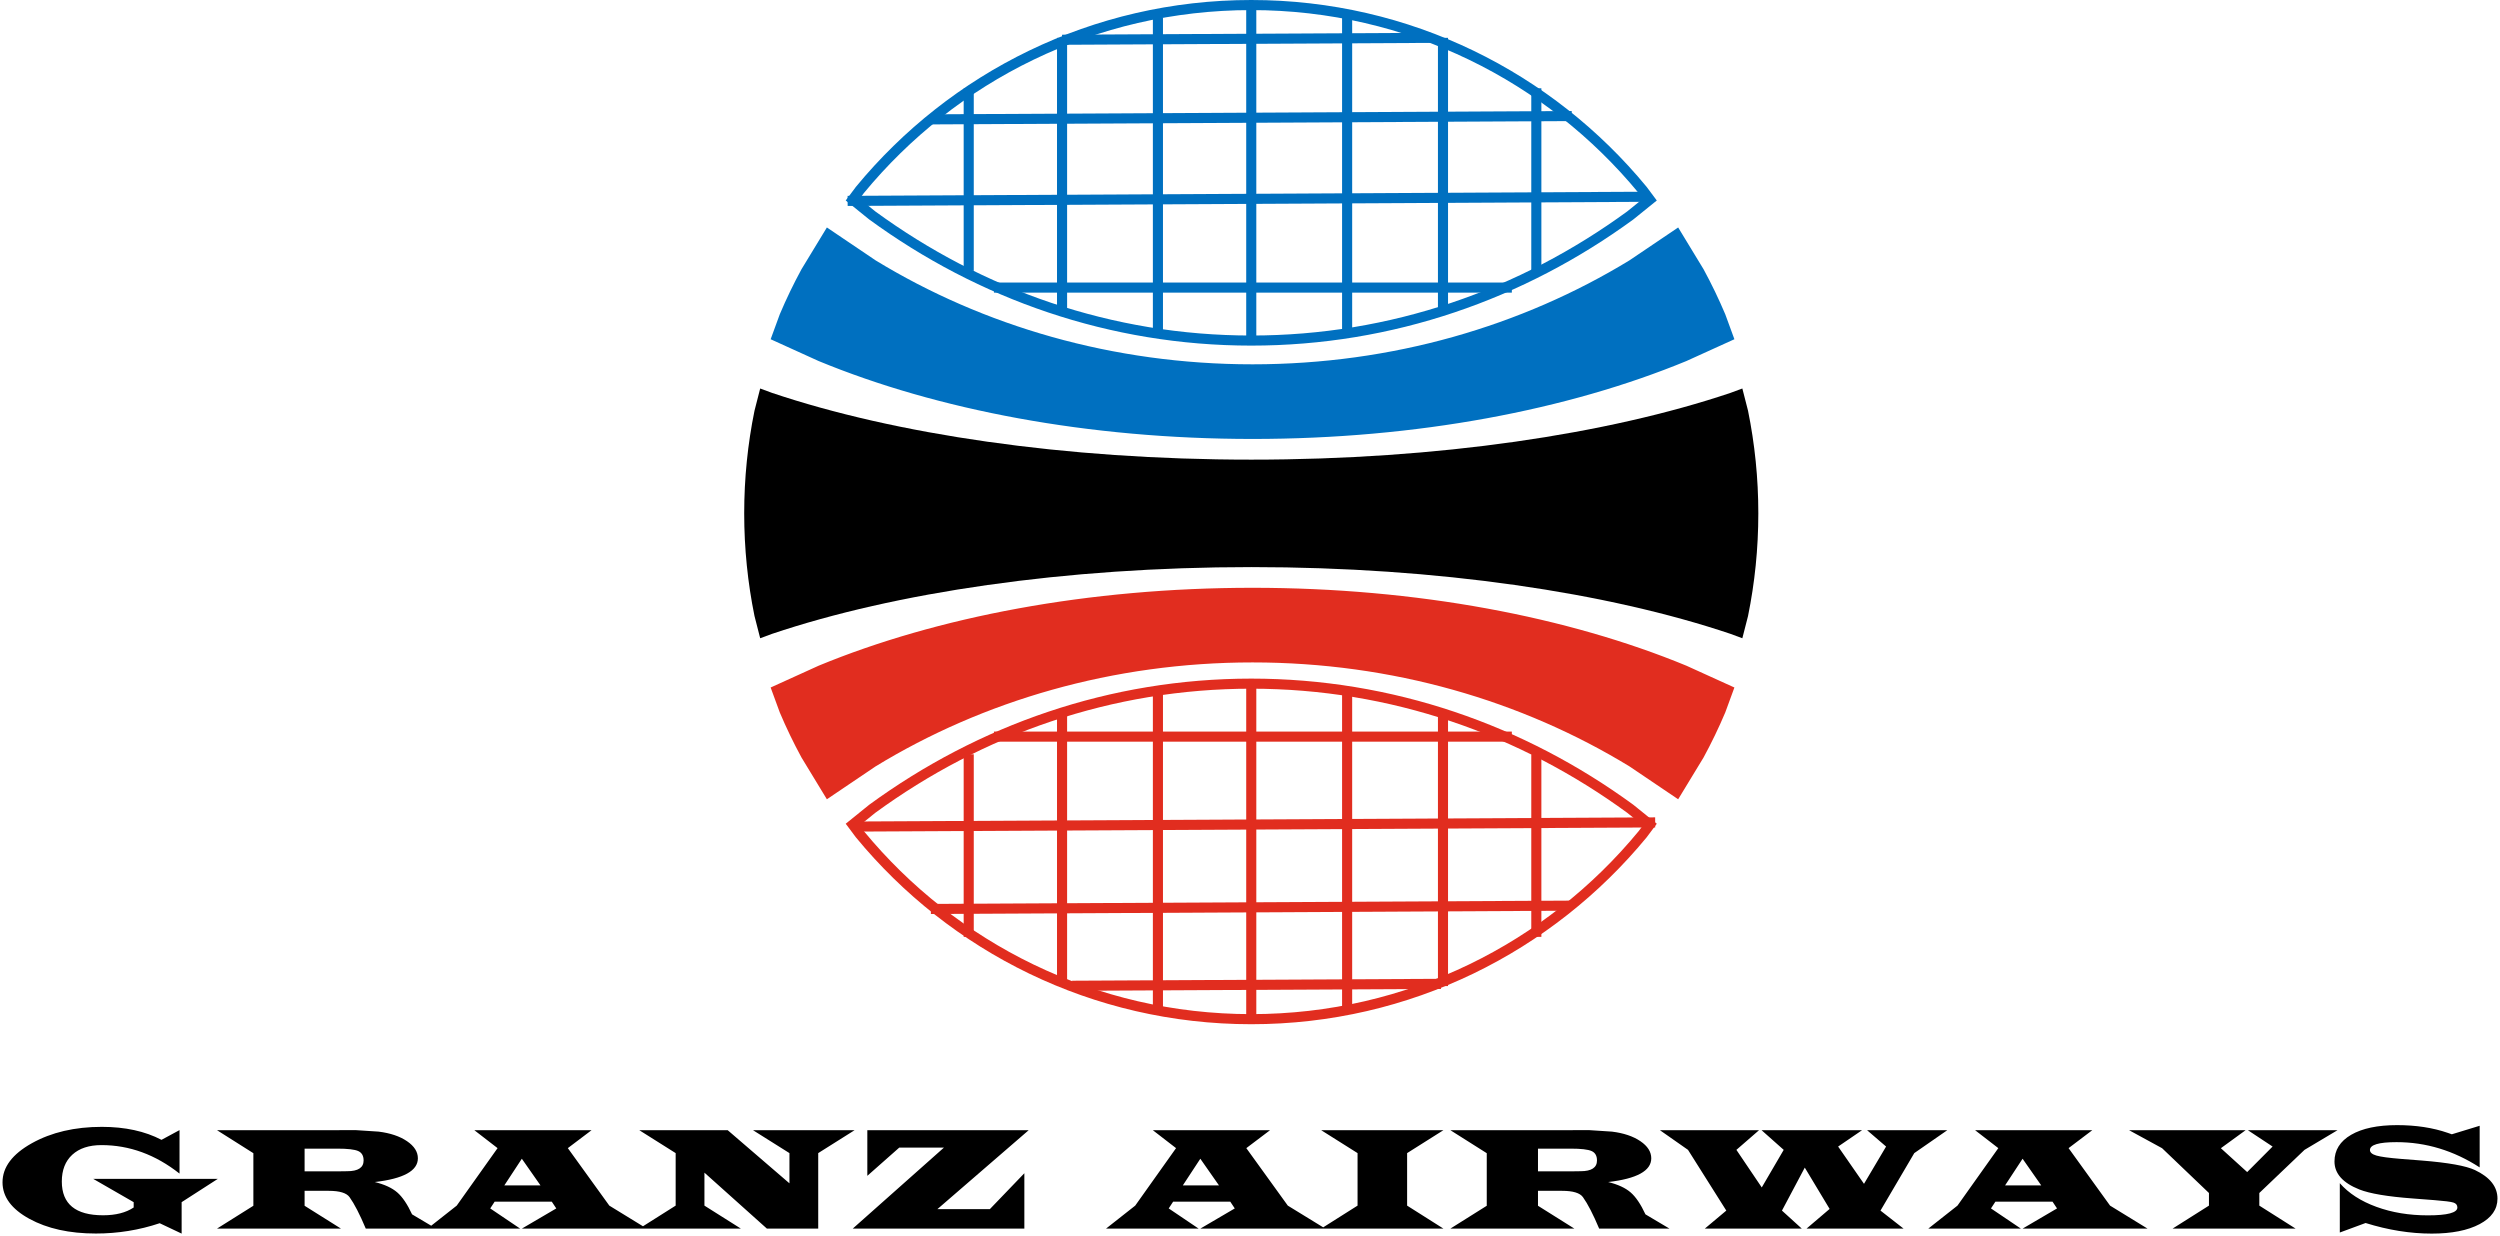
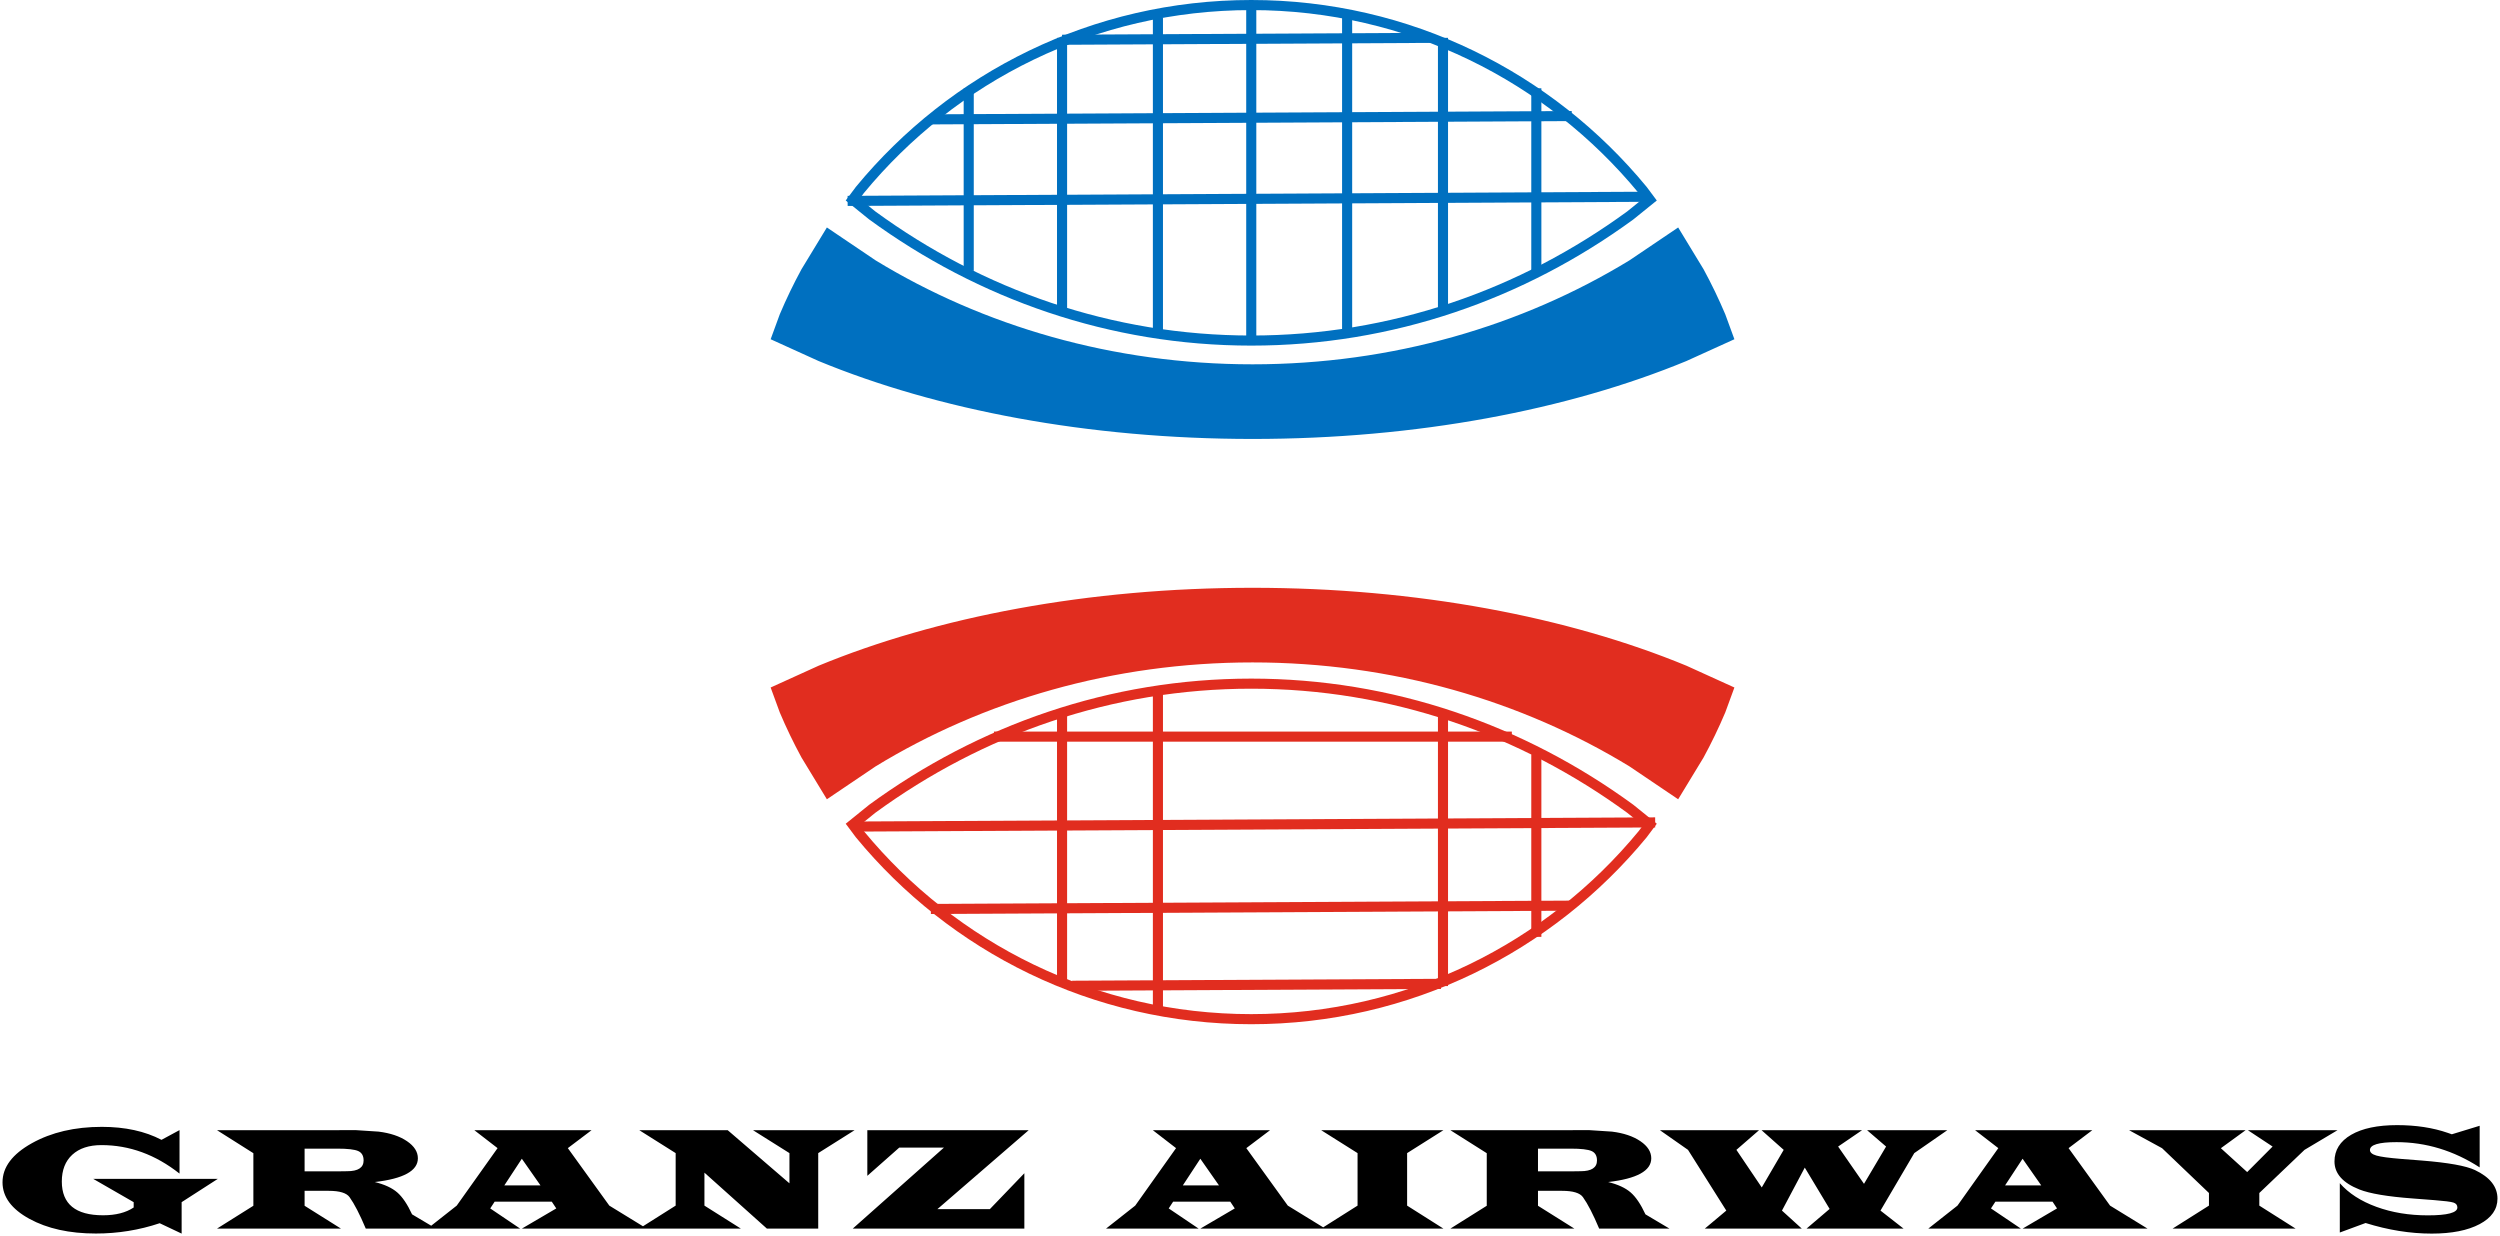
<svg xmlns="http://www.w3.org/2000/svg" width="991" height="490" overflow="hidden">
  <defs>
    <clipPath id="clip0">
      <rect x="102" y="61" width="991" height="490" />
    </clipPath>
  </defs>
  <g clip-path="url(#clip0)" transform="translate(-102 -61)">
    <path d="M430.395 154 448.043 165.916C490.991 192.117 542.767 207.416 598.5 207.416 654.233 207.416 706.009 192.117 748.957 165.916L766.605 154 775.565 168.745C778.665 174.451 781.497 180.323 784.044 186.345L787 194.419 769.674 202.289C723.157 221.475 663.522 233 598.5 233 533.478 233 473.843 221.475 427.326 202.289L410 194.419 412.956 186.345C415.503 180.323 418.335 174.451 421.435 168.745L430.395 154Z" stroke="#0070C0" stroke-width="4" stroke-miterlimit="8" fill="#0070C0" fill-rule="evenodd" />
-     <path d="M403.337 215 408.065 216.749C456.673 233.094 523.826 243.203 598 243.203 672.174 243.203 739.327 233.094 787.935 216.749L792.663 215 794.916 223.803C797.594 236.949 799 250.559 799 264.5 799 278.441 797.594 292.052 794.916 305.197L792.664 314 787.935 312.251C739.327 295.906 672.174 285.797 598 285.797 523.826 285.797 456.673 295.906 408.065 312.251L403.337 314 401.084 305.197C398.406 292.052 397 278.441 397 264.5 397 250.559 398.406 236.949 401.084 223.803L403.337 215Z" fill-rule="evenodd" />
    <path d="M598.5 296C663.522 296 723.157 307.525 769.674 326.711L787 334.581 784.044 342.655C781.497 348.677 778.665 354.549 775.565 360.255L766.605 375 748.957 363.084C706.008 336.883 654.233 321.584 598.5 321.584 542.767 321.584 490.992 336.883 448.043 363.084L430.395 375 421.435 360.255C418.335 354.549 415.503 348.677 412.956 342.655L410 334.581 427.326 326.711C473.843 307.525 533.478 296 598.5 296Z" stroke="#E12D1F" stroke-width="4" stroke-miterlimit="8" fill="#E12D1F" fill-rule="evenodd" />
    <path d="M598 63C660.465 63 716.277 91.541 753.157 136.319L756 140.128 748.236 146.403C705.35 177.716 653.651 196 598 196 542.349 196 490.65 177.716 447.764 146.403L440 140.128 442.843 136.319C479.723 91.541 535.535 63 598 63Z" stroke="#0070C0" stroke-width="4" stroke-miterlimit="8" fill="none" fill-rule="evenodd" />
    <path d="M0 0 316.112 1.639" stroke="#0070C0" stroke-width="4" stroke-miterlimit="8" fill="none" fill-rule="evenodd" transform="matrix(1 0 0 -1 438 140.639)" />
    <path d="M0 0 254.031 1.317" stroke="#0070C0" stroke-width="4" stroke-miterlimit="8" fill="none" fill-rule="evenodd" transform="matrix(1 0 0 -1 471 108.317)" />
    <path d="M0 0 146.215 0.758" stroke="#0070C0" stroke-width="4" stroke-miterlimit="8" fill="none" fill-rule="evenodd" transform="matrix(1 0 0 -1 523 76.758)" />
-     <path d="M496 175 701.292 175" stroke="#0070C0" stroke-width="4" stroke-miterlimit="8" fill="none" fill-rule="evenodd" />
    <path d="M0 0 0 132.78" stroke="#0070C0" stroke-width="4" stroke-miterlimit="8" fill="none" fill-rule="evenodd" transform="matrix(1 0 0 -1 598 195.78)" />
    <path d="M0 0 0 124.166" stroke="#0070C0" stroke-width="4" stroke-miterlimit="8" fill="none" fill-rule="evenodd" transform="matrix(1 0 0 -1 561 192.166)" />
    <path d="M0 0 0 107.866" stroke="#0070C0" stroke-width="4" stroke-miterlimit="8" fill="none" fill-rule="evenodd" transform="matrix(1 0 0 -1 523 183.866)" />
    <path d="M0 0 0 72.369" stroke="#0070C0" stroke-width="4" stroke-miterlimit="8" fill="none" fill-rule="evenodd" transform="matrix(1 0 0 -1 486 168.369)" />
    <path d="M636 192.166 636 68" stroke="#0070C0" stroke-width="4" stroke-miterlimit="8" fill="none" fill-rule="evenodd" />
    <path d="M674 183.866 674 76" stroke="#0070C0" stroke-width="4" stroke-miterlimit="8" fill="none" fill-rule="evenodd" />
    <path d="M711 168.369 711 96" stroke="#0070C0" stroke-width="4" stroke-miterlimit="8" fill="none" fill-rule="evenodd" />
    <path d="M598 465C535.535 465 479.723 436.459 442.843 391.681L440 387.872 447.764 381.597C490.65 350.284 542.349 332 598 332 653.651 332 705.35 350.284 748.236 381.597L756 387.872 753.157 391.681C716.277 436.459 660.465 465 598 465Z" stroke="#E12D1F" stroke-width="4" stroke-miterlimit="8" fill="none" fill-rule="evenodd" />
    <path d="M0 0 316.112 1.639" stroke="#E12D1F" stroke-width="4" stroke-miterlimit="8" fill="none" fill-rule="evenodd" transform="matrix(-1 1.22465e-16 1.22465e-16 1 758.112 387)" />
    <path d="M0 0 254.031 1.317" stroke="#E12D1F" stroke-width="4" stroke-miterlimit="8" fill="none" fill-rule="evenodd" transform="matrix(-1 1.22465e-16 1.22465e-16 1 725.031 420)" />
    <path d="M0 0 146.215 0.758" stroke="#E12D1F" stroke-width="4" stroke-miterlimit="8" fill="none" fill-rule="evenodd" transform="matrix(-1 1.22465e-16 1.22465e-16 1 673.215 451)" />
    <path d="M701.292 353 496 353" stroke="#E12D1F" stroke-width="4" stroke-miterlimit="8" fill="none" fill-rule="evenodd" />
-     <path d="M0 0 0 132.78" stroke="#E12D1F" stroke-width="4" stroke-miterlimit="8" fill="none" fill-rule="evenodd" transform="matrix(-1 1.22465e-16 1.22465e-16 1 598 332)" />
-     <path d="M0 0 0 124.166" stroke="#E12D1F" stroke-width="4" stroke-miterlimit="8" fill="none" fill-rule="evenodd" transform="matrix(-1 1.22465e-16 1.22465e-16 1 636 336)" />
    <path d="M0 0 0 107.866" stroke="#E12D1F" stroke-width="4" stroke-miterlimit="8" fill="none" fill-rule="evenodd" transform="matrix(-1 1.22465e-16 1.22465e-16 1 674 344)" />
    <path d="M0 0 0 72.369" stroke="#E12D1F" stroke-width="4" stroke-miterlimit="8" fill="none" fill-rule="evenodd" transform="matrix(-1 1.22465e-16 1.22465e-16 1 711 360)" />
    <path d="M561 336 561 460.166" stroke="#E12D1F" stroke-width="4" stroke-miterlimit="8" fill="none" fill-rule="evenodd" />
    <path d="M523 344 523 451.866" stroke="#E12D1F" stroke-width="4" stroke-miterlimit="8" fill="none" fill-rule="evenodd" />
-     <path d="M486 360 486 432.369" stroke="#E12D1F" stroke-width="4" stroke-miterlimit="8" fill="none" fill-rule="evenodd" />
    <path d="M903.751 520.323 896.809 530.902 911.153 530.902ZM577.808 520.323 570.866 530.902 585.21 530.902ZM308.855 520.323 301.913 530.902 316.258 530.902ZM711.657 516.32 711.657 525.326 724.532 525.326 728.536 525.269C732.876 525.269 735.045 523.849 735.045 521.009 735.045 519.16 734.335 517.917 732.914 517.278 731.493 516.64 728.718 516.32 724.59 516.32ZM222.743 516.32 222.743 525.326 235.618 525.326 239.622 525.269C243.961 525.269 246.131 523.849 246.131 521.009 246.131 519.16 245.421 517.917 244 517.278 242.579 516.64 239.804 516.32 235.675 516.32ZM945.946 509.001 992.176 509.001 982.354 516.149 992.781 525.612 1002.86 515.491 993.04 509.001 1028.61 509.001 1015.51 516.807 997.591 533.904 997.591 538.907 1011.99 548.027 963.2 548.027 977.63 538.907 977.63 533.904 959.052 516.149ZM884.913 509.001 931.402 509.001 921.983 516.12 938.43 538.907 953.293 548.027 903.751 548.027 917.404 540.022 915.618 537.334 892.978 537.334 891.221 540.022 903.088 548.027 866.364 548.027 877.943 538.907 894.13 516.12ZM759.979 509.001 799.296 509.001 790.309 516.807 800.362 531.702 809.06 516.807 800.275 509.001 840.139 509.001 830.634 515.491 840.888 530.273 849.645 515.491 842.098 509.001 873.926 509.001 860.82 518.093 847.427 540.88 856.586 548.027 818.105 548.027 827.264 540.222 817.413 523.84 808.369 540.88 816.232 548.027 777.78 548.027 786.306 540.88 771.126 516.807ZM558.97 509.001 605.459 509.001 596.041 516.12 612.487 538.907 626.516 547.516 640.137 538.907 640.137 518.093 625.707 509.001 674.183 509.001 659.781 518.093 659.781 538.907 674.183 548.027 627.35 548.027 625.707 548.027 577.808 548.027 591.461 540.022 589.675 537.334 567.035 537.334 565.278 540.022 577.145 548.027 540.421 548.027 552 538.907 568.188 516.12ZM445.809 509.001 509.781 509.001 473.575 540.308 494.371 540.308 508.053 526.07 508.053 548.027 440.019 548.027 476.167 515.92 458.453 515.92 445.809 527.099ZM731.762 508.973 740.979 509.573C745.607 510.145 749.361 511.408 752.241 513.361 755.122 515.315 756.562 517.578 756.562 520.152 756.562 525.107 750.868 528.243 739.481 529.558 743.341 530.511 746.303 531.878 748.367 533.661 750.431 535.443 752.395 538.345 754.257 542.366L763.791 548.027 735.91 548.027C733.529 542.366 731.387 538.211 729.487 535.562 728.296 533.885 725.54 533.046 721.22 533.046L711.657 533.046 711.657 538.964 726.088 548.027 676.92 548.027 691.35 538.964 691.35 518.122 676.92 509.001 724.561 509.001ZM242.848 508.973 252.065 509.573C256.692 510.145 260.447 511.408 263.327 513.361 266.207 515.315 267.647 517.578 267.647 520.152 267.647 525.107 261.954 528.243 250.567 529.558 254.427 530.511 257.388 531.878 259.453 533.661 261.517 535.443 263.48 538.345 265.343 542.366L272.933 546.873 283.047 538.907 299.235 516.12 290.018 509.001 336.507 509.001 327.088 516.12 343.535 538.907 356.876 547.094 369.831 538.907 369.831 518.093 355.4 509.001 390.454 509.001 414.937 530.073 414.937 518.093 400.478 509.001 440.774 509.001 426.343 518.093 426.343 548.027 406.008 548.027 381.237 525.841 381.237 538.907 395.696 548.027 358.397 548.027 355.4 548.027 308.855 548.027 322.508 540.022 320.722 537.334 298.082 537.334 296.326 540.022 308.193 548.027 274.877 548.027 271.468 548.027 246.995 548.027C244.614 542.366 242.473 538.211 240.572 535.562 239.382 533.885 236.626 533.046 232.305 533.046L222.743 533.046 222.743 538.964 237.173 548.027 188.006 548.027 202.436 538.964 202.436 518.122 188.006 509.001 235.647 509.001ZM142.374 507.686C151.572 507.686 159.455 509.402 166.022 512.832L173.165 508.973 173.165 526.213C163.622 518.684 153.31 514.919 142.23 514.919 137.276 514.919 133.417 516.192 130.651 518.736 127.886 521.281 126.504 524.821 126.504 529.358 126.504 538.278 131.957 542.738 142.864 542.738 147.857 542.738 151.899 541.709 154.99 539.65L154.99 537.535 138.947 528.3 188.345 528.3 174.001 537.535 174.001 550 165.302 545.883C157.16 548.609 148.73 549.971 140.013 549.971 129.528 549.971 120.738 548.027 113.643 544.139 106.548 540.251 103 535.428 103 529.672 103 523.668 106.874 518.503 114.622 514.176 122.37 509.85 131.621 507.686 142.374 507.686ZM1052.22 507C1059.67 507 1066.36 508.02 1072.27 510.059L1073.91 510.631 1084.94 507.257 1084.94 523.754C1074.63 517.083 1063.65 513.747 1051.99 513.747 1044.96 513.747 1041.45 514.786 1041.45 516.864 1041.45 517.836 1042.3 518.57 1044.01 519.065 1045.72 519.561 1048.94 519.999 1053.66 520.38L1062.02 521.038C1072.5 521.877 1079.52 523.135 1083.07 524.812 1089.02 527.633 1092 531.407 1092 536.134 1092 540.365 1089.64 543.734 1084.93 546.24 1080.21 548.747 1073.88 550 1065.93 550 1057.41 550 1048.67 548.599 1039.72 545.797L1029.5 549.571 1029.5 530.015C1033.01 534.018 1037.84 537.144 1044 539.393 1050.15 541.642 1056.95 542.767 1064.38 542.767 1072.19 542.767 1076.1 541.728 1076.1 539.65 1076.1 538.678 1075.58 538.025 1074.53 537.692 1073.48 537.358 1070.97 537.039 1067 536.734L1058.42 536.076C1048.43 535.333 1041.37 534.142 1037.24 532.503 1030.68 529.891 1027.39 526.194 1027.39 521.41 1027.39 516.911 1029.6 513.385 1034 510.831 1038.41 508.277 1044.48 507 1052.22 507Z" fill-rule="evenodd" />
  </g>
</svg>